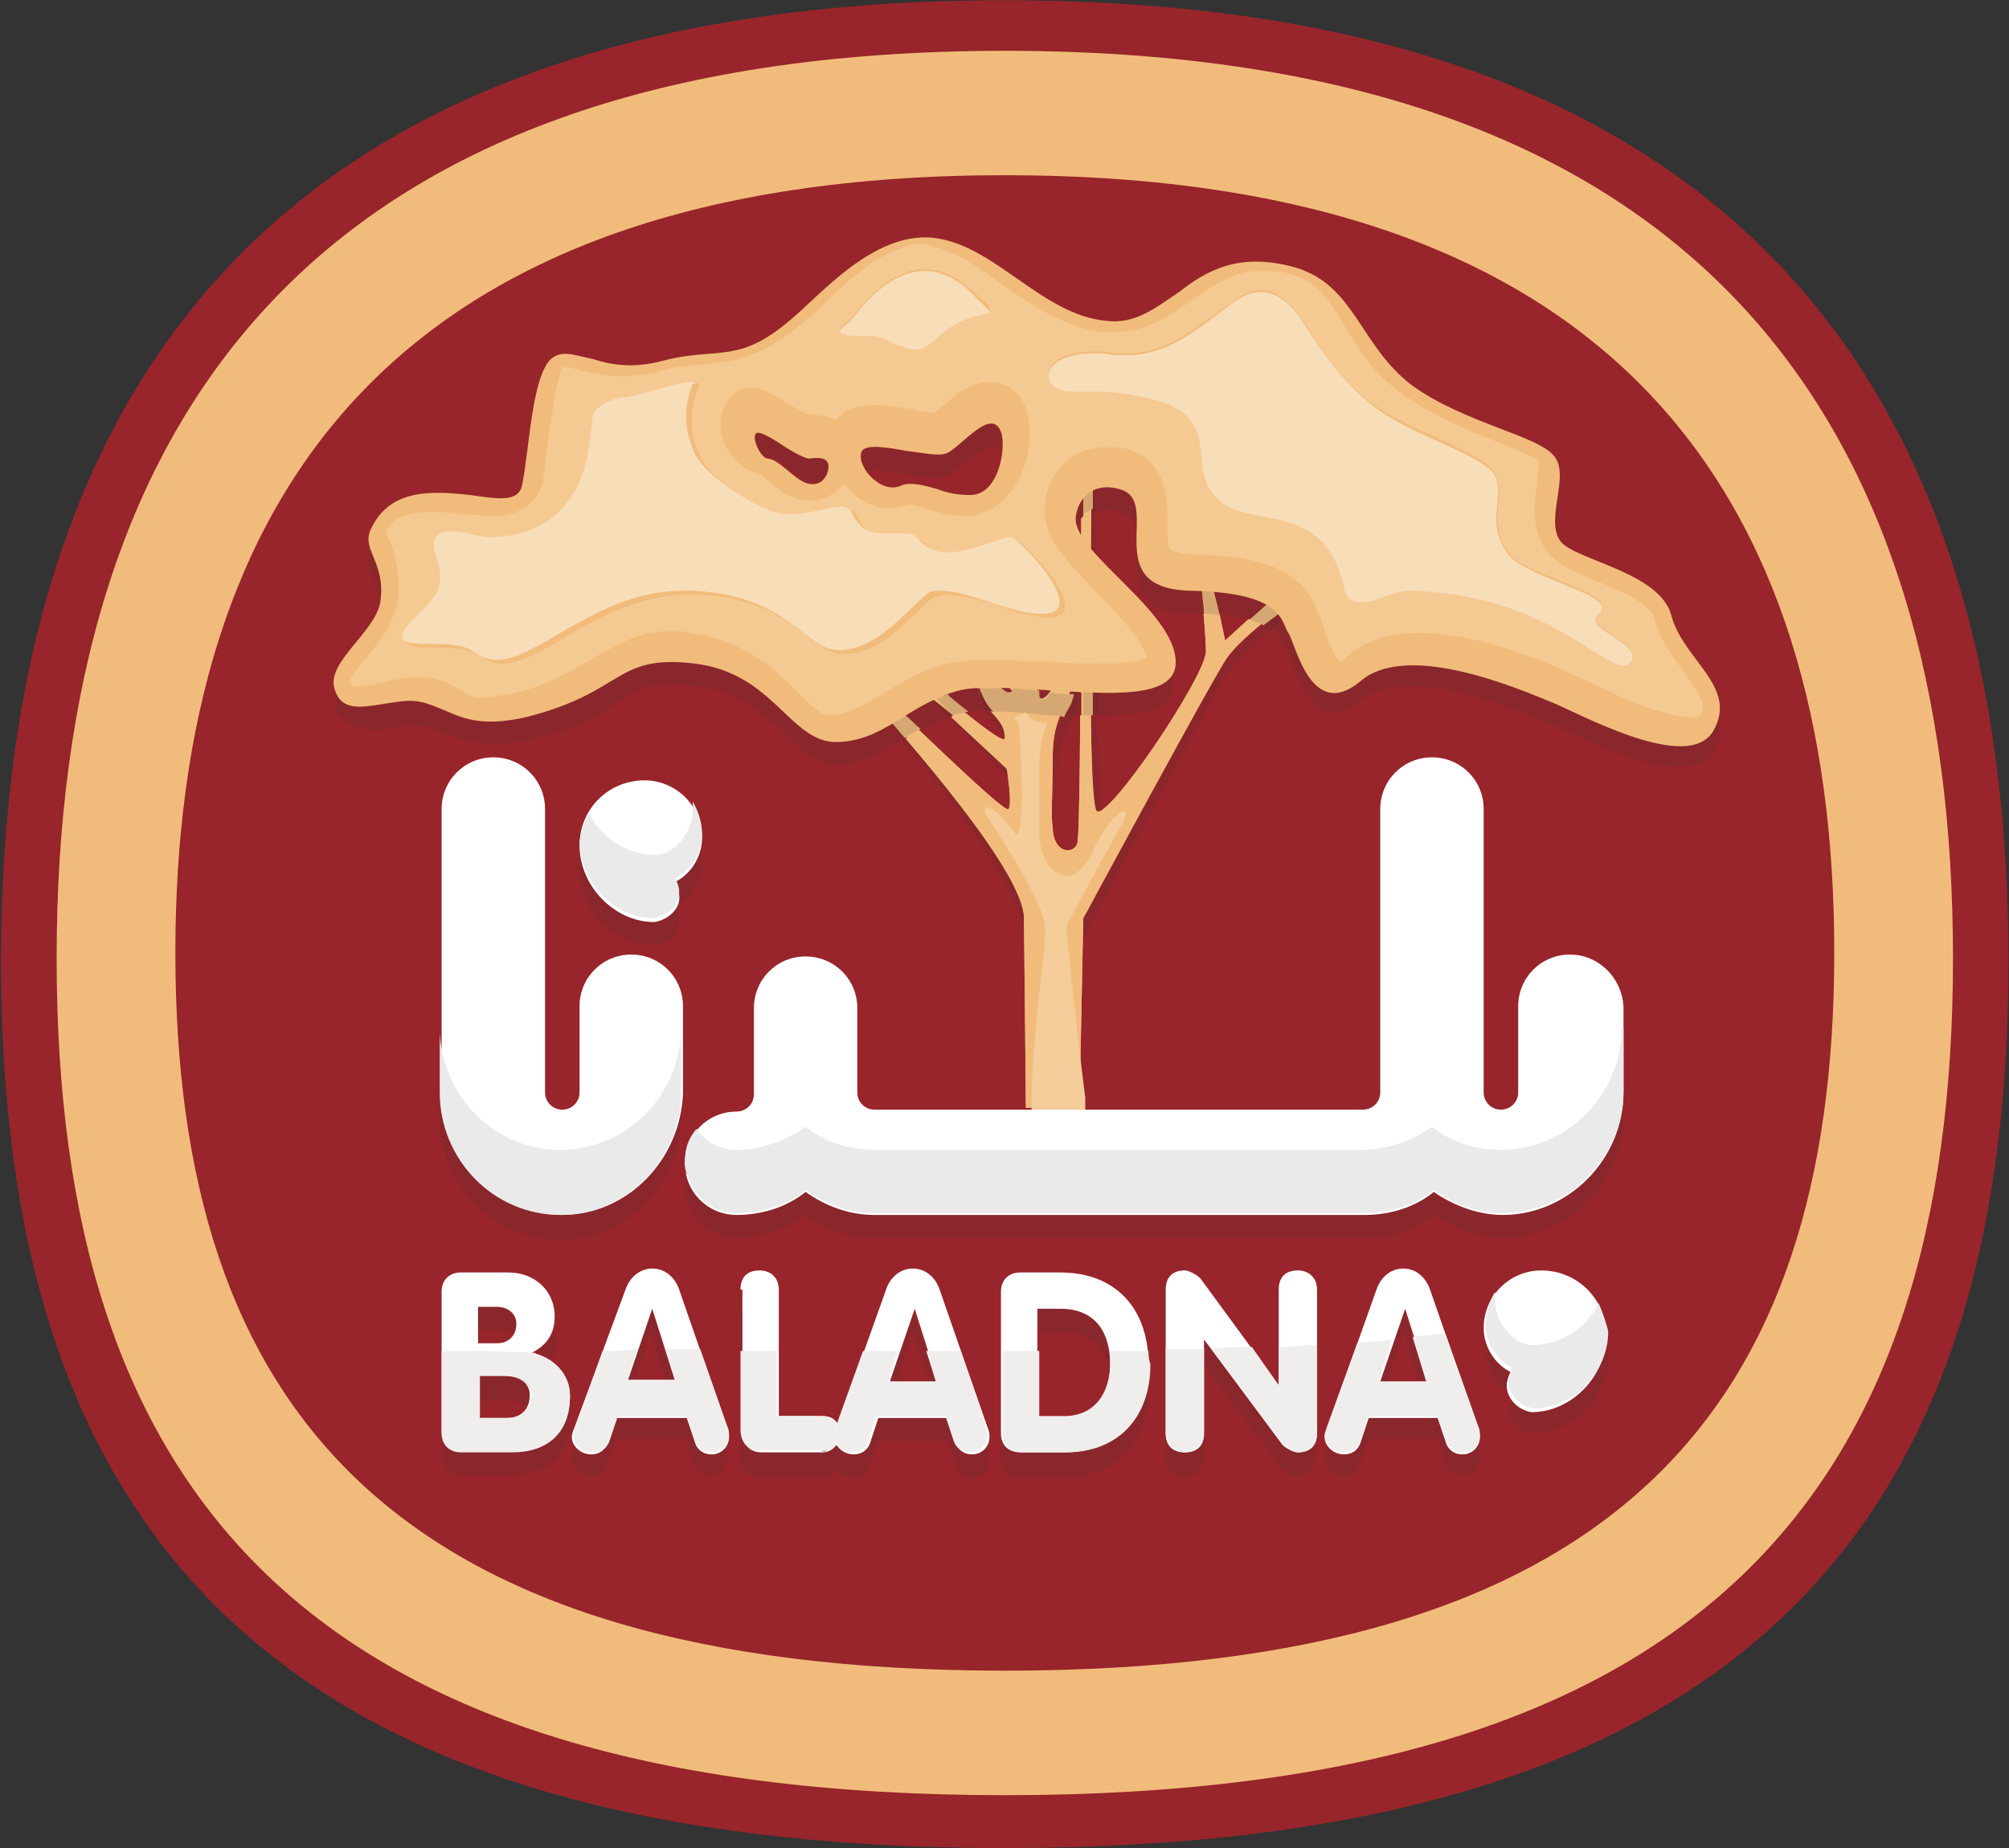
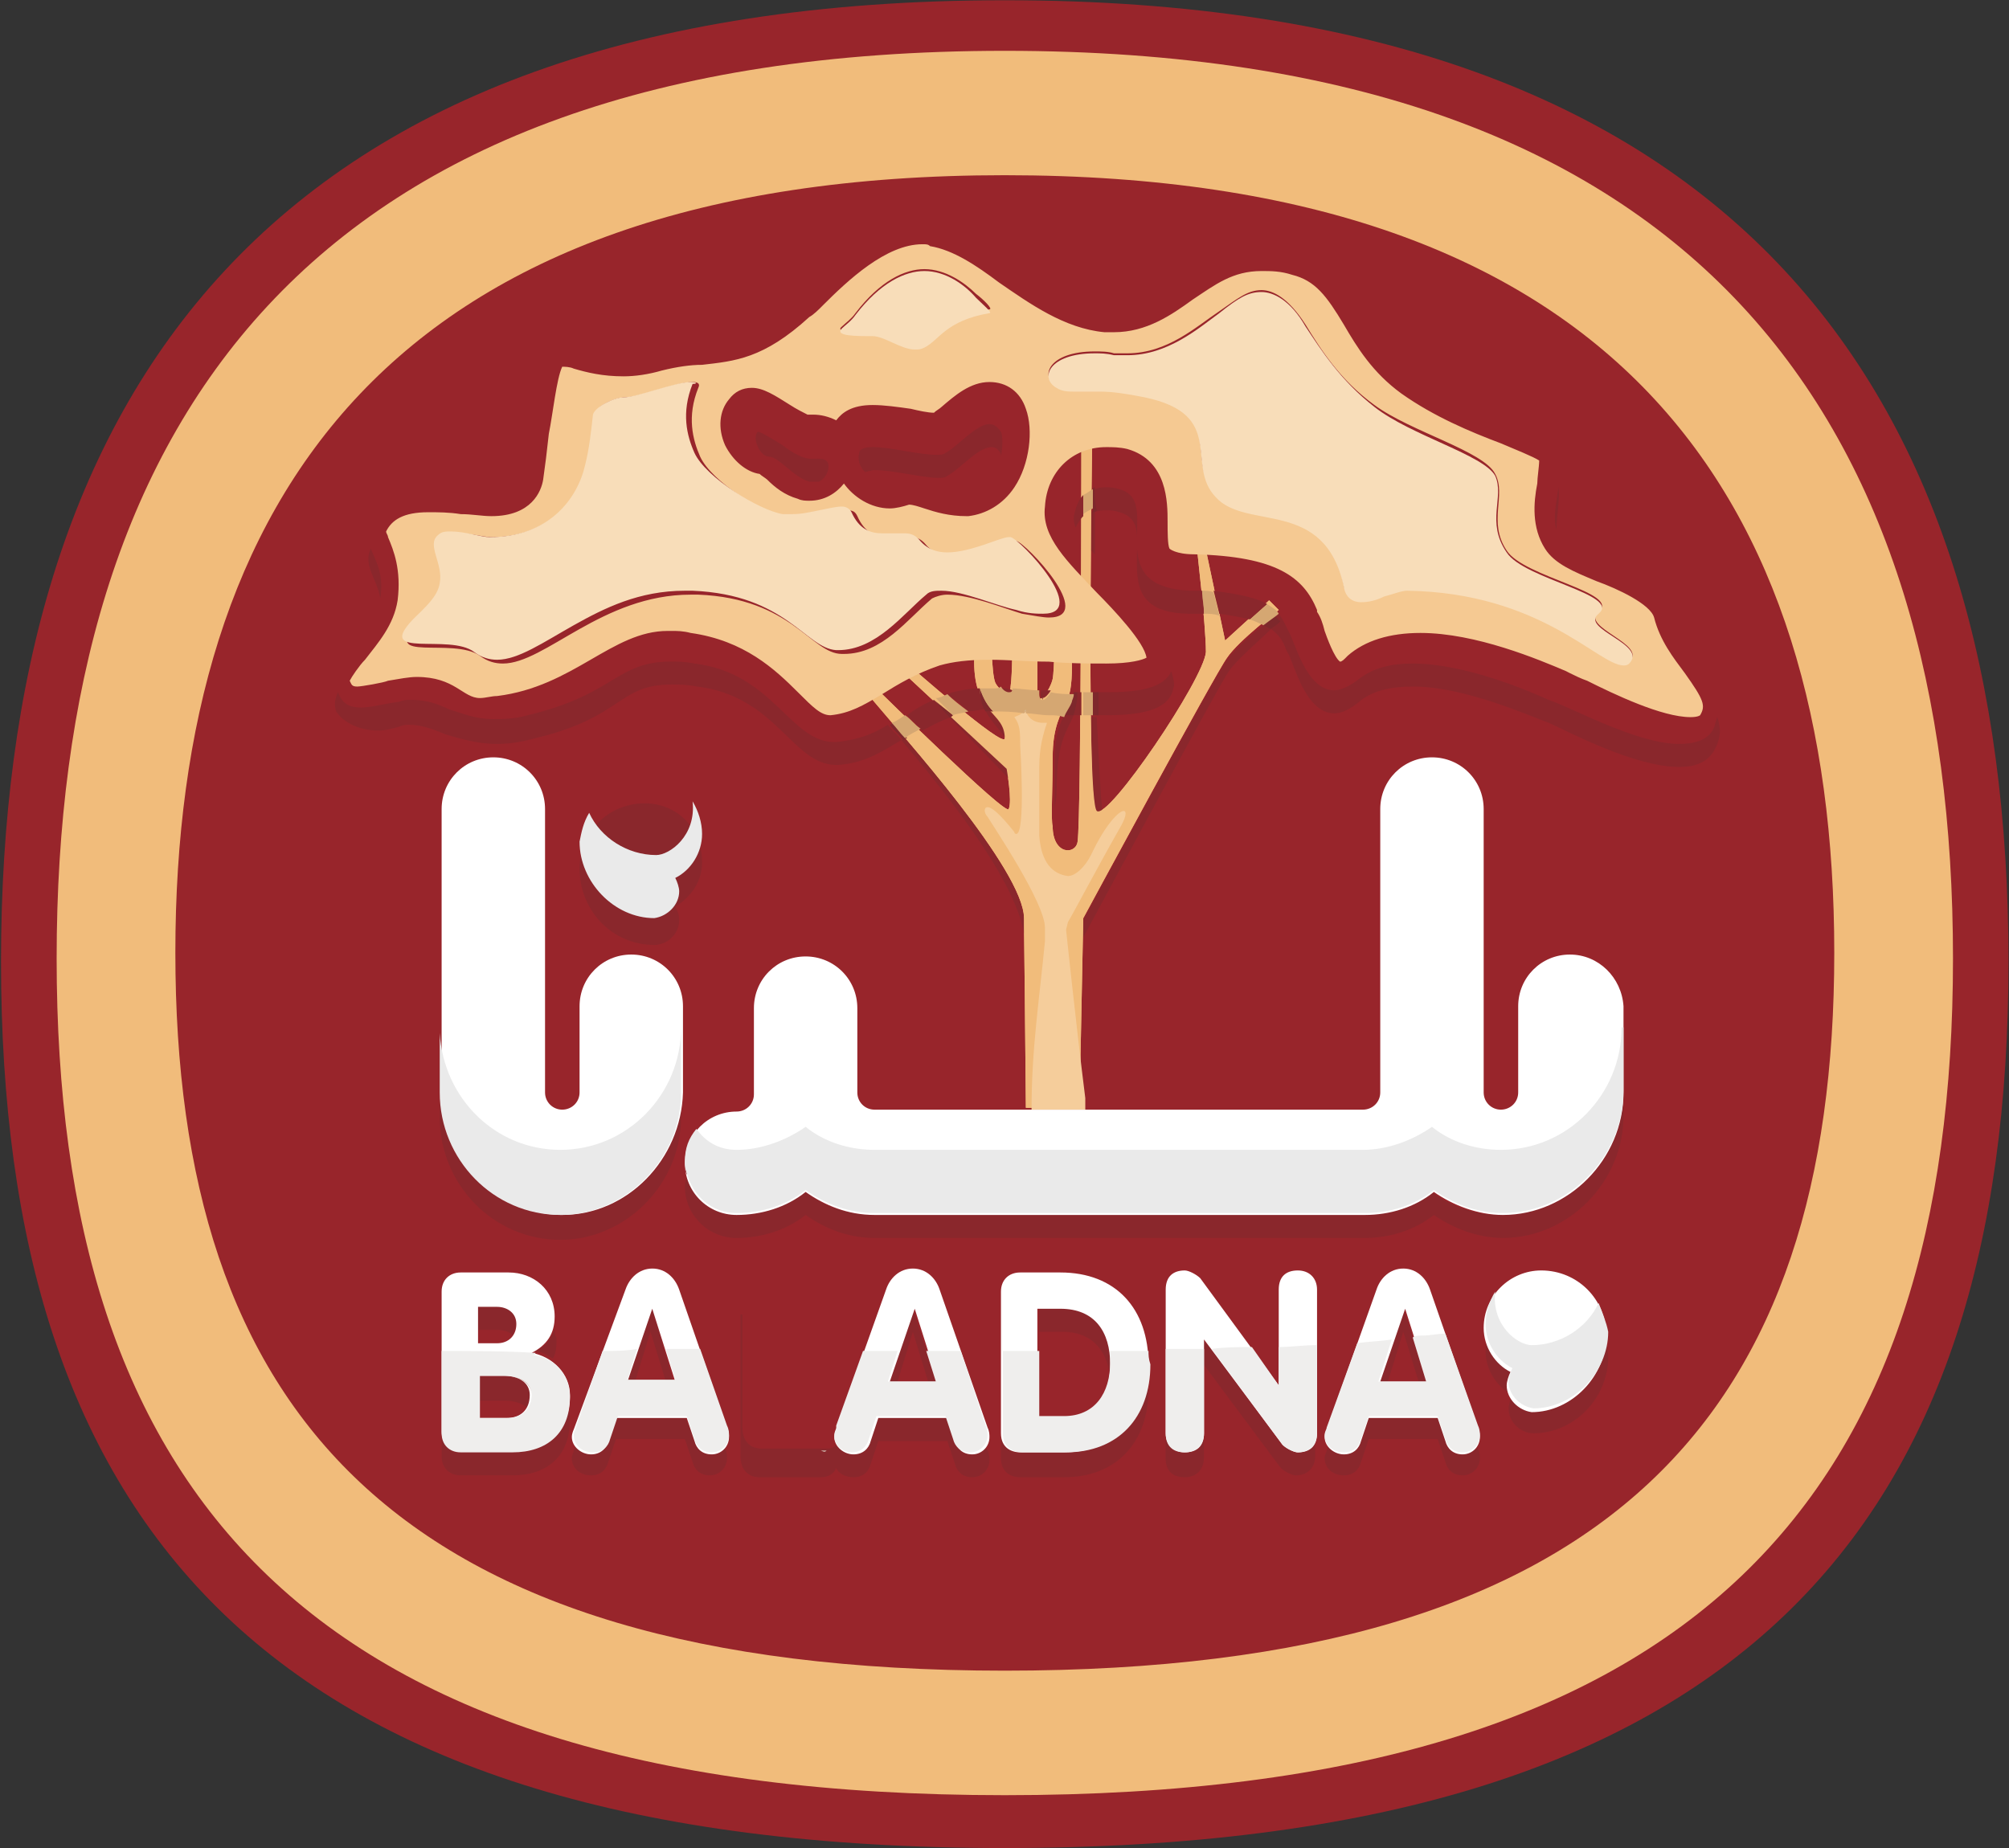
<svg xmlns="http://www.w3.org/2000/svg" version="1.2" viewBox="0 0 1589 1462" width="1589" height="1462">
  <rect x="0" y="0" width="1589" height="1462" fill="#333333" stroke="none" />
  <title>logo (9)-svg</title>
  <style>
		.s0 { fill: #98252b } 
		.s1 { fill: #8a272c } 
		.s2 { fill: #f1bc7b } 
		.s3 { fill: #f3bb7d } 
		.s4 { fill: #af5b51 } 
		.s5 { fill: #a25a50 } 
		.s6 { fill: #f5cd9b } 
		.s7 { fill: #ffffff } 
		.s8 { fill: #c6a29a } 
		.s9 { fill: #efeeed } 
		.s10 { fill: #cca49c } 
		.s11 { fill: #eaeaea } 
		.s12 { fill: #90262b } 
		.s13 { fill: #83282c } 
		.s14 { fill: #7e282c } 
		.s15 { fill: #d5a772 } 
		.s16 { fill: #d7b58c } 
		.s17 { fill: #f5c992 } 
		.s18 { fill: #f8ddb9 } 
	</style>
  <g id="Page-1">
    <g id="Products">
      <g id="Header">
        <g id="Layer">
          <g id="Layer">
            <g id="Group-3">
              <g id="Clip-2">
							</g>
              <path id="Fill-1" fill-rule="evenodd" class="s0" d="m794.7 0.2c-586.3 0-793.9 316.6-793.9 760.4 0 443.8 207.6 701.3 793.9 701.3 586.4 0 793.9-257.5 793.9-701.3 0-443.8-207.5-760.4-793.9-760.4z" />
            </g>
            <path id="Fill-4" fill-rule="evenodd" class="s1" d="m349.3 1132.3c0 9.1 6.1 15.1 15.1 15.1h41c22.7 0 39.3-10.6 43.9-31.8 1.5 1.5 1.5 4.6 1.5 7.6 0 28.8-18.2 43.9-45.4 43.9h-41c-9 0-15.1-6-15.1-15.1zm90.9-74.2c0 6 0 12.1-3 16.6-4.6-3-9.1-6-15.2-6h1.5c7.6-3.1 13.7-10.6 15.2-18.2 0 3 0 6 1.5 7.6zm-19.7 45.4c0 4.5-1.5 7.6-3 10.6-3.1-3-9.1-6.1-18.2-6.1h-21.2v-19.7h21.2c13.6 0 21.2 7.6 21.2 15.2zm-12.1-57.6c0 4.6-1.5 7.6-3 10.6-1.6-3-7.6-4.5-12.2-4.5h-15.1v-19.7h15.1c9.1 0 16.7 4.5 15.2 13.6z" />
            <path id="Fill-6" fill-rule="evenodd" class="s1" d="m549.3 1138.3c1.5 6.1 6 10.6 13.6 10.6 4.6 0 7.6-1.5 10.6-4.5v1.5c1.5 3 1.5 6.1 1.5 7.6 0 7.6-6 13.6-13.6 13.6-7.6 0-12.1-4.5-13.6-10.6l-6.1-18.2h-54.5l-6.1 18.2c-1.5 6.1-6.1 10.6-13.6 10.6-9.1 0-15.2-6-15.2-13.6 0-3 1.5-4.6 1.5-6.1l1.6-4.5c3 4.5 7.5 6 12.1 6 7.5 0 12.1-4.5 13.6-10.6l6.1-18.1h54.5zm-16.7-45.5h-6l-12.1-39.4-12.2 39.4h-6l7.6-24.2 12.1-33.3z" />
            <path id="Fill-8" fill-rule="evenodd" class="s1" d="m587.2 1039.9v89.4c0 10.6 6 16.6 15.1 16.6 1.5 0 51.5 0 53 0 3.1 0 4.6-1.5 6.1-3 0 1.5 1.5 1.5 1.5 3l1.5-3c1.5 3 6.1 6 10.6 6 7.6 0 12.2-4.5 13.7-10.6l6-18.1h54.6l6 18.1c1.6 6.1 6.1 10.6 13.7 10.6 4.5 0 7.5-1.5 10.6-4.5l1.5 3c1.5 3.1 1.5 6.1 1.5 7.6 0 7.6-6.1 13.6-13.6 13.6-7.6 0-12.1-4.5-13.7-10.6l-6-18.1h-54.6l-6 18.1c-1.5 6.1-6.1 10.6-13.7 10.6-6 0-12.1-3-13.6-7.5-1.5 4.5-6.1 7.5-12.1 7.5h-48.5c-9.1 0-15.1-6-15.1-16.6v-112.1zm145.4 28.8l7.6 24.2h-6.1l-12.1-39.4-12.1 39.4h-6.1l7.6-24.2 10.6-33.4z" />
            <path id="Fill-10" fill-rule="evenodd" class="s1" d="m791.7 1133.8c0 12.1 9.1 15.1 15.2 15.1h34.8c37.9 0 63.6-24.2 66.7-60.5 0 4.5 0 7.5 0 10.6 0 42.4-25.8 69.6-66.7 69.6h-34.8c-6.1 0-15.2-3-15.2-15.1zm86.4-63.6q0 4.5 0 9.1 0 4.5 0 9c-3.1-21.2-15.2-34.8-37.9-34.8h-18.2v-19.7h18.2c22.7 0 34.8 13.6 37.9 36.4z" />
            <path id="Fill-12" fill-rule="evenodd" class="s1" d="m956.8 1065.6l56.1 75.8c3 3 9.1 6 12.1 6 9.1 0 15.2-4.5 15.2-15.1v19.7c0 9.1-6.1 15.1-15.2 15.1-3 0-9.1-3-12.1-6l-62.1-83.3v-18.2zm-34.9 68.1c0 9.1 6.1 15.2 15.2 15.2 9.1 0 15.1-4.6 15.1-15.2v19.7c0 9.1-6 15.2-15.1 15.2-9.1 0-15.2-4.6-15.2-15.2z" />
            <path id="Fill-14" fill-rule="evenodd" class="s1" d="m1144.7 1138.3c1.5 6.1 6.1 10.6 13.6 10.6 4.6 0 7.6-1.5 10.7-4.5v1.5c1.5 3 1.5 6.1 1.5 7.6 0 7.6-6.1 13.6-13.7 13.6-7.5 0-12.1-4.5-13.6-10.6l-6.1-18.2h-54.5l-6.1 18.2c-1.5 6.1-6 10.6-13.6 10.6-9.1 0-15.2-6-15.2-13.6 0-3 1.6-4.6 1.6-6.1l1.5-4.5c3 4.5 7.6 6 12.1 6 7.6 0 12.1-4.5 13.6-10.6l6.1-18.1h54.5zm-27.2-80.3l10.6 34.8h-6.1l-12.1-39.4-12.1 39.4h-6.1l10.6-33.3 7.6-24.2z" />
            <path id="Fill-16" fill-rule="evenodd" class="s1" d="m1282.6 864.2c0 53-42.4 96.9-95.5 96.9-19.7 0-39.4-6-54.5-18.2-15.2 10.6-33.3 18.2-54.6 18.2h-386.3c-19.7 0-39.4-6-54.5-18.2-15.2 10.6-33.4 18.2-54.6 18.2-19.7 0-34.8-13.6-39.4-31.8 0 3-1.5 6.1-1.5 9.1 0 22.7 18.2 40.9 40.9 40.9 19.7 0 39.4-6.1 54.6-18.2 15.1 10.6 33.3 18.2 54.5 18.2h387.9c19.7 0 39.4-6.1 54.5-18.2 15.2 10.6 34.9 18.2 54.6 18.2 51.5 0 95.4-43.9 95.4-96.9v-18.2z" />
            <path id="Fill-18" fill-rule="evenodd" class="s1" d="m538.7 864.2c0 53-42.4 96.9-95.5 96.9-51.5 0-92.4-40.9-95.4-92.4v15.2c0 53 42.4 96.9 95.4 96.9 51.5 0 95.5-43.9 95.5-96.9z" />
            <path id="Fill-20" fill-rule="evenodd" class="s2" d="m1544.7 758.2c0 419.5-195.5 661.9-750 661.9-554.5 0-749.9-242.4-749.9-661.9 0-419.6 195.4-718 749.9-718 554.5 0 750 298.4 750 718zm-93.9-4.6c0-359-171.2-615-656.1-615-484.8 0-656 256-656 615 0 360.5 171.2 568 656 568 484.9 0 656.1-207.5 656.1-568z" />
            <path id="Fill-22" fill-rule="evenodd" class="s3" d="m690.2 553.7l4.5-7.6c0 0 101.5 100 103.1 93.9 3-6.1-1.6-31.8-1.6-31.8l-86.3-80.3 7.6-3c0 0 77.2 68.1 77.2 59.1 0-21.2-24.2-18.2-24.2-60.6 0-3.1 1.5-28.8 1.5-28.8l12.1 6.1c0 0 0 31.8 3.1 39.3 3 6.1 12.1 12.2 12.1 3.1 1.5-9.1 1.5-42.4 1.5-42.4h19.7v46.9c0 13.6 10.6-3 12.1-10.6 1.5-7.6 1.5-39.4 1.5-39.4l12.1-3c0 0 4.6 43.9-1.5 57.6-6 13.6-12.1 22.7-12.1 46.9 0 24.2-1.5 50 0 54.5 0 22.8 18.2 22.8 19.7 12.2 3-18.2 3-339.3 3-339.3l9.1-9.1c0 0-6 315 3.1 324.1 9 7.6 84.8-104.5 86.3-125.7 0-21.2-7.6-86.3-7.6-86.3l6.1-1.6 16.7 78.8 34.8-31.8 7.6 7.6c0 0-31.8 24.2-40.9 37.8-9.1 12.2-113.7 206-113.7 206l-3 150h-42.4c-1.5-165.1-1.5-133.3-1.5-150 0-37.8-97-145.4-119.7-172.6z" />
            <path id="Fill-24" fill-rule="evenodd" class="s1" d="m809.9 727.9c0 6 0 6 0 10.6-6.1-36.4-45.5-92.4-97-153 1.5 0 1.5-1.5 3-1.5 37.9 43.9 94 113.6 94 143.9zm195.4-230.3c-9.1 9.1-27.2 24.3-33.3 33.3-7.6 10.6-95.5 174.2-115.2 210.6v-13.6c0 0 104.6-193.9 113.7-206 6-7.6 18.2-19.7 28.8-27.3 3 1.5 4.5 3 6 3zm-206 110.6c0 0 1.5 9.1 1.5 16.7-1.5-4.6-1.5-7.6-1.5-7.6l-48.5-50c1.5-1.5 1.5-1.5 3-1.5zm50-42.4c-6 13.6-13.6 21.2-13.6 60.6 0 6-1.5 10.6-1.5 15.1 0-10.6 0-25.7 0-40.9 0-16.7 3-25.7 7.5-34.8 3.1 0 6.1 0 7.6 0zm-51.5 19.7h-1.5c-4.6-7.6-10.6-12.2-16.7-22.8 1.5 0 4.6 0 6.1 0 6 6.1 10.6 10.6 12.1 22.8zm69.7-18.2c1.5 33.3 3 62.1 4.5 75.7-1.5 1.5-1.5 1.5-3 1.5-1.5 0-1.5 0-1.5 0-3-3-4.5-34.8-4.5-77.2q4.5 0 4.5 0zm-1.5-128.8c-1.5-1.5-1.5-1.5-3-3 0-10.6 0-21.2 0-30.3 1.5-1.5 1.5-1.5 3-1.5 0 12.1 0 22.7 0 34.8zm-16.7 234.8h-1.5c1.5 0 1.5 0 1.5 0z" />
            <path id="Fill-26" fill-rule="evenodd" class="s2" d="m690.2 553.7l4.5-7.6c0 0 101.5 100 103.1 93.9 3-6.1-1.6-31.8-1.6-31.8l-86.3-80.3 7.6-3c0 0 77.2 68.1 77.2 59.1 0-21.2-24.2-18.2-24.2-60.6 0-3.1 1.5-28.8 1.5-28.8l12.1 6.1c0 0 0 31.8 3.1 39.3 3 6.1 12.1 12.2 12.1 3.1 1.5-9.1 1.5-42.4 1.5-42.4h19.7v46.9c0 13.6 10.6-3 12.1-10.6 1.5-7.6 1.5-39.4 1.5-39.4l12.1-3c0 0 4.6 43.9-1.5 57.6-6 13.6-12.1 22.7-12.1 46.9 0 24.2-1.5 50 0 54.5 0 22.8 18.2 22.8 19.7 12.2 3-18.2 3-339.3 3-339.3l9.1-9.1c0 0-6 315 3.1 324.1 9 7.6 84.8-104.5 86.3-125.7 0-21.2-7.6-86.3-7.6-86.3l6.1-1.6 16.7 78.8 34.8-31.8 7.6 7.6c0 0-31.8 24.2-40.9 37.8-9.1 12.2-113.7 206-113.7 206l-3 150h-42.4c-1.5-165.1-1.5-133.3-1.5-150 0-37.8-97-145.4-119.7-172.6z" />
            <path id="Fill-28" fill-rule="evenodd" class="s4" d="m817.5 877.8h-6.1zm36.4-7.6v9.1h-1.6 1.6c0-4.5 0-6 0-9.1z" />
            <path id="Fill-30" class="s5" d="m817.5 877.8h34.8z" />
            <path id="Fill-32" fill-rule="evenodd" class="s6" d="m809.9 562.8c-3 3-4.6 3-7.6 4.5 4.6 6.1 4.6 12.1 4.6 22.7 0 0 4.5 69.7-3.1 69.7 0 0-1.5 0-1.5-1.5-12.1-15.2-18.2-19.7-21.2-19.7-3 0-3 4.5 0 7.6 4.5 7.5 45.4 68.1 45.4 87.8 0 6.1 0 6.1 0 10.6-4.5 47-10.6 84.8-10.6 133.3h42.5v-9.1c-7.6-60.6-15.2-133.3-15.2-133.3l1.5-6c4.6-7.6 21.2-39.4 40.9-74.2 4.6-7.6 6.1-13.7 3.1-13.7-3.1 0-13.7 9.1-25.8 34.9-4.5 9-12.1 16.6-18.2 16.6-12.1-1.5-21.2-10.6-22.7-31.8 0-1.5 0-6 0-12.1 0-10.6 0-25.8 0-42.4 0-15.2 3-25.8 6.1-34.9-1.6 0-1.6 0-3.1 0-4.5 0-10.6-1.5-13.6-9 0 0-1.5 0-1.5 0z" />
            <path id="Fill-34" fill-rule="evenodd" class="s7" d="m349.3 1021.7c0-9.1 6.1-15.1 15.1-15.1h37.9c19.7 0 36.4 13.6 36.4 34.8 0 13.6-6.1 22.7-18.2 28.8 16.7 3 30.3 16.6 30.3 33.3 0 28.8-18.2 43.9-45.4 43.9h-41c-9 0-15.1-6-15.1-15.1zm28.8 40.9h15.1c9.1 0 15.2-6.1 15.2-15.2 0-9.1-7.6-13.6-15.2-13.6h-15.1zm22.7 59.1c10.6 0 18.2-6.1 18.2-18.2 0-9.1-7.6-15.2-21.2-15.2h-21.2v33.4z" />
            <path id="Fill-36" fill-rule="evenodd" class="s7" d="m494.7 1020.2c3.1-9.1 10.7-16.7 21.3-16.7 10.6 0 18.1 7.6 21.2 16.7l37.8 109.1c1.6 3 1.6 6 1.6 7.5 0 7.6-6.1 13.7-13.7 13.7-7.6 0-12.1-4.6-13.6-10.6l-6.1-18.2h-56l-6.1 18.2c-1.5 6-6.1 10.6-13.6 10.6-7.6 0-15.2-6.1-15.2-13.7 0-3 1.5-6 1.5-6zm1.6 72.7h37.8l-18.2-57.6z" />
-             <path id="Fill-38" fill-rule="evenodd" class="s7" d="m585.7 1020.2c0-10.6 6-15.2 15.1-15.2 9.1 0 15.2 6.1 15.2 15.2v100h34.8c10.6 0 13.6 7.5 13.6 15.1 0 6.1-6 13.6-13.6 13.6h-48.5c-9.1 0-15.1-6-15.1-16.6v-112.1z" />
            <path id="Fill-40" fill-rule="evenodd" class="s7" d="m700.8 1020.2c3-9.1 10.6-16.7 21.2-16.7 10.6 0 18.2 7.6 21.2 16.7l37.9 109.1c1.5 3 1.5 6 1.5 7.5 0 7.6-6.1 13.7-13.6 13.7-7.6 0-12.1-4.6-13.7-10.6l-6-18.2h-54.6l-6 18.2c-1.5 6-6.1 10.6-13.7 10.6-7.5 0-15.1-6.1-15.1-13.7 0-3 1.5-6 1.5-6zm3 72.7h37.9l-18.2-57.6z" />
            <path id="Fill-42" fill-rule="evenodd" class="s7" d="m791.7 1021.7c0-9.1 6.1-15.1 15.2-15.1h31.8c43.9 0 69.7 28.7 69.7 72.7 0 42.4-27.3 69.6-66.7 69.6h-34.8c-6.1 0-15.2-3-15.2-15.1zm50 100c25.8 0 36.4-19.7 36.4-42.4 0-25.8-12.2-44-39.4-44h-18.2v86.4z" />
            <path id="Fill-44" fill-rule="evenodd" class="s7" d="m922 1020.2c0-10.6 6.1-15.2 15.1-15.2 3.1 0 9.1 3.1 12.2 6.1l62.1 84.8v-75.7c0-10.6 6-15.2 15.1-15.2 9.1 0 15.2 6.1 15.2 15.2v113.6c0 10.6-6.1 15.1-15.2 15.1-3 0-9.1-3-12.1-6l-62.1-83.3v74.2c0 10.6-6.1 15.1-15.2 15.1-9 0-15.1-6-15.1-15.1z" />
            <path id="Fill-46" fill-rule="evenodd" class="s7" d="m1088.7 1020.2c3-9.1 10.6-16.7 21.2-16.7 10.6 0 18.1 7.6 21.2 16.7l37.9 109.1c1.5 3 1.5 6 1.5 7.5 0 7.6-6.1 13.7-13.7 13.7-7.5 0-12.1-4.6-13.6-10.6l-6.1-18.2h-54.5l-6.1 18.2c-1.5 6-6 10.6-13.6 10.6-7.6 0-15.2-6.1-15.2-13.7 0-3 1.6-6 1.6-6zm3 72.7h37.9l-18.2-57.6z" />
            <path id="Fill-48" fill-rule="evenodd" class="s7" d="m444.7 961.1c-51.5 0-95.4-43.9-95.4-96.9v-224.2c0-22.7 18.2-40.9 40.9-40.9 22.7 0 40.9 18.2 40.9 40.9v224.2c0 7.6 6.1 13.6 13.6 13.6 7.6 0 13.7-6 13.7-13.6v-68.2c0-22.7 18.2-40.9 40.9-40.9 22.7 0 40.9 18.2 40.9 40.9v68.2c-1.5 53-43.9 96.9-95.5 96.9z" />
            <path id="Fill-50" fill-rule="evenodd" class="s7" d="m1241.7 755.1c-22.7 0-40.9 18.2-40.9 40.9v68.2c0 7.6-6.1 13.6-13.7 13.6-7.5 0-13.6-6-13.6-13.6v-224.2c0-22.7-18.2-40.9-40.9-40.9-22.7 0-40.9 18.2-40.9 40.9v221.2c0 1.5 0 1.5 0 3 0 7.6-6.1 13.6-13.7 13.6h-386.3c-7.6 0-13.6-6-13.6-13.6 0-1.5 0-1.5 0-3v-63.7c0-22.7-18.2-40.9-40.9-40.9-22.8 0-40.9 18.2-40.9 40.9v68.2c0 7.6-6.1 13.6-13.7 13.6-22.7 0-40.9 18.2-40.9 40.9 0 22.7 18.2 40.9 40.9 40.9 19.7 0 39.4-6 54.6-18.2 15.1 10.6 33.3 18.2 54.5 18.2h387.9c19.7 0 39.4-6 54.5-18.2 15.2 10.6 34.9 18.2 54.6 18.2 51.5 0 95.4-43.9 95.4-96.9v-68.2c-1.5-22.7-19.7-40.9-42.4-40.9z" />
            <path id="Fill-52" fill-rule="evenodd" class="s8" d="m399.3 1088.4c13.6 0 21.2 6 21.2 15.1 0-7.6-7.6-15.1-21.2-15.1zm22.7-18.2z" />
            <path id="Fill-54" fill-rule="evenodd" class="s9" d="m423.5 1070.2c0 1.5-1.5 1.5-1.5 1.5h-1.5c16.7 1.5 30.3 15.1 30.3 33.3 0 28.8-18.2 43.9-45.4 43.9h-41c-9 0-15.1-6-15.1-15.1v-65.1c24.2 0 50 0 74.2 1.5zm-43.9 18.2v33.3h22.7c10.6 0 18.2-7.6 18.2-18.2 0-9.1-7.6-15.1-21.2-15.1z" />
-             <path id="Fill-56" fill-rule="evenodd" class="s10" d="m476.6 1068.7l-21.2 60.6c0 1.5-1.6 3-1.6 6 0-3 1.6-6 1.6-6z" />
            <path id="Fill-58" class="s8" d="m503.8 1068.7l-7.5 24.2 7.5-24.2z" />
            <path id="Fill-60" fill-rule="evenodd" class="s9" d="m476.6 1068.7l-21.2 60.6c0 1.5-1.6 3-1.6 6 0 7.6 6.1 13.6 15.2 13.6 7.6 0 12.1-4.5 13.6-10.6l6.1-18.1h54.5l6.1 18.1c1.5 6.1 6 10.6 13.6 10.6 7.6 0 13.7-6 13.7-13.6 0-1.5 0-4.5-1.6-7.6l-21.2-60.6q-13.6 0-27.2 0l7.5 24.3h-37.8l7.5-24.3c-9.1 1.6-18.1 1.6-27.2 1.6z" />
            <path id="Fill-62" fill-rule="evenodd" class="s10" d="m661.4 1141.4zm13.6-51.5l-13.6 37.8z" />
            <path id="Fill-64" fill-rule="evenodd" class="s8" d="m653.8 1147.4q-2.2 0-4.5 0c3 1.5 3 1.5 4.5 0zm57.6-78.7l-7.6 24.2zm21.2 0l7.6 24.2z" />
-             <path id="Fill-66" fill-rule="evenodd" class="s9" d="m614.4 1068.7h-28.7v62.1c0 10.6 6 16.6 15.1 16.6h48.5q2.3 0 4.5 0c3.1-1.5 6.1-3 7.6-6-1.5-1.5-1.5-4.6-1.5-6.1 0-3 1.5-6 1.5-6v-1.6c-1.5-4.5-6.1-7.5-12.1-7.5h-34.9z" />
-             <path id="Fill-68" fill-rule="evenodd" class="s9" d="m759.9 1068.7q-13.7 0-27.3 0l7.6 24.2h-37.9l7.6-24.2q-13.6 0-27.3 0l-7.6 21.2-13.6 37.8v1.6c0 1.5-1.5 3-1.5 6 0 1.5 0 4.6 1.5 6.1 1.5 4.5 7.6 7.5 12.1 7.5 7.6 0 12.1-4.5 13.7-10.6l6-18.1h54.6l6 18.1c1.5 6.1 6.1 10.6 13.7 10.6 7.5 0 13.6-6 13.6-13.6 0-1.5 0-4.5-1.5-7.6z" />
+             <path id="Fill-68" fill-rule="evenodd" class="s9" d="m759.9 1068.7q-13.7 0-27.3 0l7.6 24.2h-37.9l7.6-24.2q-13.6 0-27.3 0l-7.6 21.2-13.6 37.8v1.6c0 1.5-1.5 3-1.5 6 0 1.5 0 4.6 1.5 6.1 1.5 4.5 7.6 7.5 12.1 7.5 7.6 0 12.1-4.5 13.7-10.6l6-18.1h54.6l6 18.1c1.5 6.1 6.1 10.6 13.7 10.6 7.5 0 13.6-6 13.6-13.6 0-1.5 0-4.5-1.5-7.6" />
            <path id="Fill-70" fill-rule="evenodd" class="s8" d="m878.1 1068.7q0 4.5 0 9.1 0-4.6 0-9.1z" />
            <path id="Fill-72" fill-rule="evenodd" class="s9" d="m908.4 1068.7c-10.6 0-19.7 0-30.3 0q0 4.5 0 9.1c0 24.2-12.2 42.4-36.4 42.4h-19.7v-51.5c-9.1 0-19.7 0-28.8 0v65.1c0 12.1 9.1 15.1 15.2 15.1h34.8c40.9 0 66.7-27.2 66.7-69.6-1.5-4.6-1.5-7.6-1.5-10.6z" />
            <path id="Fill-74" fill-rule="evenodd" class="s9" d="m950.8 1067.1c-9.1 0-19.7 0-28.8 0v66.7c0 10.6 6.1 15.1 15.1 15.1 9.1 0 15.2-6 15.2-15.1v-66.7z" />
            <path id="Fill-76" class="s10" d="m988.7 1067.1l22.7 28.8z" />
            <path id="Fill-78" class="s8" d="m956.8 1067.1l56.1 75.8z" />
            <path id="Fill-80" fill-rule="evenodd" class="s9" d="m1040.2 1064.1c-9.1 0-19.7 1.5-28.8 1.5v30.3l-21.2-30.3c-10.6 0-21.2 0-31.8 1.5l56 75.8c3 3 9.1 6 12.1 6 9.1 0 15.2-6 15.2-15.1v-69.7z" />
            <path id="Fill-82" fill-rule="evenodd" class="s10" d="m1143.2 1055l25.8 74.3c1.5 3 1.5 6 1.5 7.5 0-1.5 0-4.5-1.5-7.5z" />
            <path id="Fill-84" fill-rule="evenodd" class="s8" d="m1102.3 1059.6l-10.6 33.3zm15.1-1.5l10.6 34.8z" />
            <path id="Fill-86" fill-rule="evenodd" class="s9" d="m1143.2 1055c-6.1 0-12.1 1.5-18.2 1.5-3 0-6 0-7.6 1.6l10.6 34.8h-37.8l10.6-33.3c-9.1 1.5-18.2 1.5-27.3 3l-24.2 66.7c0 1.5-1.6 3-1.6 6 0 7.6 6.1 13.6 15.2 13.6 7.6 0 12.1-4.5 13.6-10.6l6.1-18.1h54.5l6.1 18.1c1.5 6.1 6.1 10.6 13.6 10.6 7.6 0 13.7-6 13.7-13.6 0-1.5 0-4.5-1.5-7.6z" />
            <path id="Fill-88" fill-rule="evenodd" class="s1" d="m1219 1023.2c-24.3 0-44 21.2-44 45.5 0 15.1 9.1 28.7 21.2 34.8-1.5 3-3 7.6-3 10.6 0 10.6 9.1 19.7 19.7 19.7 31.8 0 59.1-27.3 59.1-60.6-1.5-27.3-24.3-50-53-50z" />
            <path id="Fill-90" fill-rule="evenodd" class="s7" d="m1211.4 1117.1c31.8 0 59.1-28.7 59.1-60.6 0-28.7-22.8-51.5-51.5-51.5-24.3 0-45.5 19.7-45.5 45.5 0 15.1 9.1 28.8 21.2 34.8-1.5 3.1-3 7.6-3 10.6 0 10.6 9.1 19.7 19.7 21.2z" />
            <path id="Fill-92" fill-rule="evenodd" class="s11" d="m1264.4 1030.8c-9.1 19.7-30.3 33.3-53 33.3-10.6 0-31.8-15.1-28.8-42.4-4.6 7.6-7.6 16.7-7.6 25.8 0 15.1 9.1 28.7 21.2 34.8-1.5 3-3 7.6-3 10.6 0 10.6 9.1 19.7 19.7 21.2 31.8 0 59.1-28.8 59.1-60.6-1.5-7.6-4.6-15.1-7.6-22.7z" />
            <path id="Fill-94" fill-rule="evenodd" class="s1" d="m509.9 635.5c-28.8 0-51.5 22.7-51.5 51.5 0 33.3 25.7 60.5 59.1 60.5 10.6 0 19.7-9 19.7-19.6 0-4.6-1.5-7.6-3.1-10.6 12.2-7.6 21.2-19.7 21.2-34.9 0-27.2-19.6-46.9-45.4-46.9z" />
-             <path id="Fill-96" fill-rule="evenodd" class="s7" d="m517.5 729.4c-31.8 0-59.1-28.8-59.1-60.6 0-28.8 22.7-51.5 51.5-51.5 24.2 0 45.4 19.7 45.4 45.4 0 15.2-9 28.8-21.2 34.9 1.6 3 3.1 7.5 3.1 10.6 1.5 10.6-9.1 19.7-19.7 21.2z" />
            <path id="Fill-98" fill-rule="evenodd" class="s11" d="m466 643c9 19.7 30.3 33.4 53 33.4 10.6 0 31.8-15.2 28.8-42.5 4.5 7.6 7.5 16.7 7.5 25.8 0 15.1-9 28.8-21.2 34.8 1.6 3.1 3.1 7.6 3.1 10.6 0 10.6-9.1 19.7-19.7 21.2-31.8 0-59.1-28.7-59.1-60.5 1.5-7.6 3-15.2 7.6-22.8z" />
            <path id="Fill-100" fill-rule="evenodd" class="s12" d="m349.3 812.7v51.5q0 2.3 0 4.5v-51.5q0-2.2 0-4.5z" />
            <path id="Fill-102" fill-rule="evenodd" class="s13" d="m349.3 817.2v51.5c3 51.5 43.9 92.4 95.4 92.4-51.5 0-95.4-43.9-95.4-96.9z" />
            <path id="Fill-104" fill-rule="evenodd" class="s11" d="m538.7 812.7c0 53-42.4 96.9-95.5 96.9-51.5 0-92.4-40.9-95.4-92.4v47c0 53 42.4 96.9 95.4 96.9 51.5 0 95.5-43.9 95.5-96.9z" />
            <path id="Fill-106" fill-rule="evenodd" class="s12" d="m550.8 894.5c-6.1 7.5-9.1 16.6-9.1 25.7 0 3.1 0 6.1 1.5 9.1 0-3-1.5-6-1.5-9.1 0-10.6 3-18.2 9.1-25.7z" />
            <path id="Fill-108" fill-rule="evenodd" class="s13" d="m691.7 962.6c-21.2 0-39.4-7.5-54.5-18.1q22.7 15.9 54.5 18.1zm497 0c-21.3 0-39.4-7.5-54.6-18.1q22.7 15.9 54.6 18.1zm-645.5-33.3c4.6 18.2 19.7 31.8 39.4 31.8-19.7 0-34.8-13.6-39.4-31.8z" />
            <path id="Fill-110" fill-rule="evenodd" class="s11" d="m1282.6 812.7c0 53-42.4 96.9-95.5 96.9-19.7 0-39.4-6-54.5-18.2-15.2 10.6-34.9 18.2-54.6 18.2h-386.3c-19.7 0-39.4-6-54.5-18.2-15.2 10.6-34.9 18.2-54.6 18.2-13.6 0-24.2-6-31.8-16.6-6.1 7.5-9.1 15.1-9.1 25.7 0 3 0 6.1 1.5 9.1 4.6 18.2 19.7 31.8 39.4 31.8 19.7 0 39.4-6.1 54.6-18.2 15.1 10.6 33.3 18.2 54.5 18.2h387.9c19.7 0 39.4-6.1 54.5-18.2 15.2 10.6 33.3 18.2 54.6 18.2 51.5 0 95.4-43.9 95.4-96.9v-50z" />
            <path id="Fill-112" fill-rule="evenodd" class="s1" d="m856.8 391.6c-4.5 4.5-6 10.6-7.5 16.7 0 3 0 6 1.5 9 1.5-3 3-6 6-9 0-4.6 0-10.6 0-15.2zm18.2-6.1c-3 0-6 0-9.1 1.6q0 9.1 0 18.1c3.1-1.5 6.1-1.5 9.1-1.5 3.1 0 6.1 0 10.6 1.5 10.6 3.1 13.7 10.6 13.7 19.7 0-16.6 3-33.3-13.7-37.8-4.5-1.6-7.5-1.6-10.6-1.6z" />
            <path id="Fill-114" fill-rule="evenodd" class="s14" d="m865.9 385.5c0 0-1.5 0-1.5 1.5q0 9.1 0 18.2c1.5 0 1.5 0 3.1-1.5-1.6-6-1.6-12.1-1.6-18.2z" />
            <path id="Fill-116" fill-rule="evenodd" class="s15" d="m864.4 387c-3 1.6-4.5 3.1-7.6 4.6 0 4.5 0 9.1 0 15.1 1.6-1.5 4.6-3 7.6-4.5 0-3 0-9.1 0-15.2z" />
            <path id="Fill-118" fill-rule="evenodd" class="s1" d="m1019 499.1c4.5 6.1 13.6 47 36.3 47 4.6 0 12.1-3 19.7-9.1 12.1-9.1 25.8-12.1 42.4-12.1 40.9 0 90.9 21.2 107.6 28.8 18.2 6 69.7 34.8 103 34.8 12.2 0 22.8-3 27.3-12.1 1.5-3 1.5-6.1 3-9.1 3.1 9.1 3.1 16.7-3 27.3-6.1 9.1-15.1 12.1-27.3 12.1-34.8 0-86.3-27.3-103-34.9-16.7-6-66.7-28.7-107.6-28.7-16.6 0-31.8 3-42.4 12.1-7.6 6-13.6 9.1-19.7 9.1-22.7 0-31.8-39.4-36.3-47-3.1-4.5-3.1-12.1-13.7-19.7 4.6-3 7.6-6 7.6-6l-4.5-4.6c1.5 0 3-1.5 3-1.5 4.5 6.1 6 10.6 7.6 13.6zm-16.7-21.2l-13.6 12.1c-6.1-1.5-13.7-3-24.3-4.5l-4.5-18.2c22.7 3.1 34.8 6.1 42.4 10.6zm-60.6-10.6q4.5 0 9.1 0c0 4.6 1.5 10.6 1.5 16.7v1.5c-3 0-6.1 0-10.6 0-47 0-42.4-28.8-42.4-51.5 1.5 16.7 7.5 31.8 42.4 33.3zm289.4-48.4c-3.1-9.1 0-21.2 1.5-33.4 1.5 9.1-1.5 22.8-1.5 33.4z" />
            <path id="Fill-120" fill-rule="evenodd" class="s14" d="m1012.9 491.6c0 0-3 3-7.6 6-1.5 0-3-1.5-6-3 3-3 6-6.1 9.1-7.6zm-62.2-24.2c1.6 6 1.6 10.6 1.6 16.6 0-6-1.6-10.6-1.6-16.6z" />
            <path id="Fill-122" fill-rule="evenodd" class="s15" d="m1002.3 477.9l-13.6 12.1c4.5 1.6 7.5 3.1 10.6 4.6 6-4.6 10.6-7.6 12.1-9.1-1.5-3-4.6-4.5-9.1-7.6zm-51.5-10.6c0 6.1 1.5 12.1 1.5 18.2 4.5 0 7.6 0 12.1 1.5l-4.5-18.2c-1.5-1.5-6.1-1.5-9.1-1.5z" />
            <path id="Fill-124" fill-rule="evenodd" class="s1" d="m752.3 567.3c-9.1 3-16.7 7.6-22.7 10.6-4.6-4.5-9.1-9.1-12.1-12.1 6-4.6 13.6-9.1 21.2-12.1zm103-19.7q0 9.1 0 18.2c-1.5 0-3 0-6.1 0 1.6-4.6 3.1-10.7 3.1-18.2 1.5 0 3 0 3 0zm-24.2-1.5c-1.6 3-4.6 6-6.1 6-1.5 0-1.5 0-1.5 0v-6c3 0 6 0 7.6 0zm-51.6 15.1c-4.5 0-9 1.5-13.6 1.5-4.5-4.5-10.6-9.1-16.7-13.6 1.6 0 3.1-1.5 4.6-1.5 6-1.5 13.6-3.1 21.2-3.1 0 7.6 3 13.7 4.5 16.7zm21.3-15.1c0 1.5-1.6 3-3.1 3-1.5 0-4.5-1.5-6-4.6 3 0 6 0 9.1 1.6zm127.2-1.6c-3 16.7-24.2 21.3-53 21.3-3 0-4.6 0-7.6 0q0-9.1 0-18.2c3 0 4.6 0 7.6 0 25.8 0 45.4-3.1 51.5-16.7 1.5 6.1 3 10.6 1.5 13.6zm-378.7-19.6c62.1 7.5 75.7 62.1 110.6 62.1h1.5c16.6-1.6 28.8-6.1 40.9-13.7 3 4.6 7.6 7.6 10.6 12.1-15.2 9.1-28.8 18.2-50 19.7h-1.5c-34.9 0-47-54.5-110.6-62.1-7.6-1.5-13.7-1.5-19.7-1.5-42.5 0-37.9 25.8-107.6 42.4-10.6 3.1-21.2 4.6-30.3 4.6-16.7 0-30.3-4.6-40.9-7.6-10.6-4.5-19.7-7.6-28.8-7.6-1.5 0-4.5 0-7.6 1.5-6 1.6-10.6 3.1-16.6 3.1-16.7 0-28.8-7.6-33.4-15.2-1.5-4.5-1.5-9.1 1.5-15.1 3.1 9.1 9.1 12.1 18.2 12.1 7.6 0 18.2-3 30.3-4.6 3.1-1.5 6.1-1.5 9.1-1.5 12.1 0 21.2 3.1 30.3 7.6 10.6 3 19.7 7.6 34.9 7.6 7.5 0 16.6 0 27.2-3 69.7-16.7 69.7-42.5 113.7-42.5 4.5 0 10.6 0 18.2 1.6zm-248.5-51.5c-3-16.7-13.7-25.8-7.6-39.4q0 2.2 0 0c4.6 10.6 10.6 21.2 7.6 39.4z" />
            <path id="Fill-126" fill-rule="evenodd" class="s14" d="m717.5 584c-1.6 0-1.6 1.5-3.1 1.5-3-4.6-7.5-7.6-10.6-12.1 1.5 0 1.5-1.6 3.1-1.6 3 4.6 6 7.6 10.6 12.2zm36.3-18.2c-1.5 1.5-1.5 1.5-3 1.5l-12.1-13.6zm115.1-18.2q0 9.1 0 18.2c-3 0-4.5 0-6 0q0-9.1 0-18.2c1.5 0 3 0 6 0zm-16.6 0c0 7.6-1.6 13.6-3.1 18.2-3 0-4.5 0-7.6 0 1.6-4.6 4.6-7.6 6.1-12.2 0-1.5 1.5-4.5 1.5-6 1.5 0 1.5 0 3.1 0zm-28.8-1.5l1.5 7.5c-1.5-1.5-1.5-3-1.5-4.5zm-37.9 16.7c-3 0-4.6 0-6.1 0q-4.5-6.9-4.5-18.2c3 7.6 6 13.6 10.6 18.2z" />
            <path id="Fill-128" fill-rule="evenodd" class="s15" d="m715.9 565.8c-3 1.5-6 4.5-10.6 6 3.1 3.1 6.1 7.6 10.6 12.2 3.1-3.1 7.6-4.6 12.2-7.6-4.6-3-7.6-7.6-12.2-10.6zm33.4-16.7c-3.1 1.5-6.1 3.1-9.1 3.1l13.6 13.6c3.1-1.5 7.6-1.5 12.1-3-6-4.6-12.1-9.1-16.6-13.7zm107.5-1.5q0 9.1 0 18.2c3.1 0 4.6 0 7.6 0q0-9.1 0-18.2c-3 0-6 0-7.6 0zm-71.2-3c-3 0-6 0-10.6 0 3.1 9.1 6.1 13.6 10.6 18.2 7.6 0 15.2 0 24.3 1.5l1.5-1.5v1.5c6.1 0 12.1 1.5 18.2 1.5 4.5 0 7.6 0 12.1 1.5 1.5-4.5 4.5-7.6 6.1-12.1 0-1.5 1.5-3 1.5-6.1-6.1 0-12.1 0-18.2-1.5-1.5 3-4.6 6.1-6.1 6.1h-1.5c0 0-1.5-1.5-1.5-4.6v-3c-7.6 0-15.1-1.5-21.2-1.5 0 3-1.5 3-3 3-1.6 0-4.6-1.5-6.1-4.5-1.5 1.5-4.5 1.5-6.1 1.5z" />
            <path id="Fill-130" fill-rule="evenodd" class="s16" d="m811.4 561.2l-1.5 1.6c1.5 0 1.5 0 3 0-1.5 0-1.5 0-1.5-1.6z" />
            <path id="Fill-132" fill-rule="evenodd" class="s1" d="m599.3 341.6c0 0-1.5 0 0 0-4.6 4.6 1.5 19.7 9.1 19.7 7.6 0 19.7 16.7 31.8 19.7 1.5 0 4.5 0 6.1 0h1.5c6-3 7.5-9.1 7.5-12.1 0-4.6-3-6.1-9-6.1-1.6 0-3.1 0-6.1 0-4.6 0-13.6-4.5-21.2-10.6-7.6-4.5-16.7-10.6-19.7-10.6zm183.3-6.1c-10.6 0-25.7 18.2-34.8 22.8-1.6 1.5-4.6 1.5-7.6 1.5-6.1 0-15.2-1.5-24.3-3-9-1.6-18.1-3.1-25.7-3.1-6.1 0-10.6 1.5-10.6 4.6-1.5 4.5 0 10.6 4.5 15.1 1.5 0 4.6-1.5 7.6-1.5 7.6 0 16.7 1.5 25.8 3 9.1 1.5 18.1 3.1 24.2 3.1 3 0 6.1 0 7.6-1.6 9.1-4.5 24.2-22.7 34.8-22.7 3.1 0 6.1 1.5 7.6 6.1v1.5c1.5-7.6 1.5-16.7 0-19.7-3-4.5-6.1-6.1-9.1-6.1z" />
-             <path id="Fill-134" fill-rule="evenodd" class="s2" d="m300.8 476.4c4.6-31.8-15.1-40.9-7.6-57.5 15.2-33.4 50-30.3 78.8-27.3 21.2 3 37.9 6.1 40.9-7.6 6.1-30.3 7.6-84.8 22.8-100 9-7.5 18.1-3 33.3 0 13.6 4.6 31.8 7.6 54.5 1.6 45.5-12.2 60.6 4.5 106.1-36.4 22.7-19.7 65.1-68.2 112.1-60.6 47 7.6 83.3 60.6 133.3 65.2 22.8 3 39.4-10.6 57.6-22.8 21.2-16.6 47-31.8 90.9-19.7 48.5 13.7 51.5 62.1 93.9 94 42.5 30.2 100 39.3 112.2 56 12.1 15.1-7.6 50 4.5 66.6 10.6 15.2 78.8 24.3 87.9 59.1 9.1 34.9 53 56.1 33.3 90.9-19.7 34.8-106-13.6-128.8-22.7-22.7-9.1-112.1-48.5-150-16.7-39.4 33.3-51.5-28.8-57.5-37.8-6.1-9.1-3.1-31.9-77.3-33.4-74.2-1.5-21.2-71.2-56.1-80.3-19.7-6-33.3 6.1-34.8 22.8-1.5 28.7 84.8 77.2 78.8 118.1-4.6 24.3-51.5 21.2-98.5 18.2-30.3-1.5-60.6-4.6-77.3 1.5-37.9 12.1-54.5 37.9-90.9 39.4-37.9 1.5-50-54.5-113.6-62.1-63.6-7.6-54.6 22.7-133.3 42.4-33.4 7.6-48.5 1.5-62.2-4.5-12.1-4.6-21.2-10.6-39.3-7.6-24.3 3-44 10.6-50-10.6-6.1-21.2 31.8-43.9 36.3-68.2zm412.1-92.4c7.6-3 18.2 0 28.8 3 7.6 3.1 16.7 4.6 25.8 4.6 22.7 0 28.7-37.9 24.2-50-7.6-19.7-30.3 10.6-42.4 16.7-6.1 3-18.2 0-31.8-1.5-16.7-3.1-34.9-6.1-36.4 1.5-3 12.1 16.7 33.3 31.8 25.7zm-106-21.2c9.1 0 21.2 16.7 31.8 19.7 12.1 3 16.6-7.6 16.6-13.6 0-6.1-6-7.6-15.1-6.1-3 0-12.1-4.5-21.2-10.6-9.1-6-19.7-12.1-21.2-9.1-3.1 3.1 3 18.2 9.1 19.7z" />
            <path id="Fill-136" fill-rule="evenodd" class="s17" d="m735.6 194.7c18.2 3 36.4 15.1 54.6 28.8 24.2 16.6 51.5 36.3 83.3 39.3 3 0 4.6 0 7.6 0 25.7 0 45.4-13.6 62.1-25.7 18.2-12.1 31.8-22.7 54.6-22.7 7.5 0 15.1 0 24.2 3 18.2 4.5 27.3 16.7 40.9 39.4 10.6 18.2 22.7 37.9 45.5 54.5 25.7 18.2 54.5 30.3 78.7 39.4 10.6 4.5 25.8 10.6 30.3 13.6 0 4.6-1.5 13.7-1.5 18.2-3 15.2-4.5 34.8 6.1 51.5 7.6 12.1 22.7 18.2 40.9 25.8 16.7 6 42.4 18.1 45.4 28.7 4.6 18.2 15.2 31.8 24.3 44 15.1 21.2 16.6 25.7 12.1 33.3 0 0-1.5 1.5-7.6 1.5-22.7 0-60.6-18.2-81.8-28.8-4.5-1.5-10.6-4.5-13.6-6l-3.1-1.6c-21.2-9-71.2-30.2-115.1-30.2-24.2 0-43.9 6-57.6 18.1-3 3.1-4.5 4.6-6 4.6-4.6-3.1-10.6-19.7-12.2-24.3-1.5-6-3-10.6-6-15.1v-1.5c-10.6-25.8-31.8-42.4-97-44-15.1 0-19.7-4.5-19.7-4.5-1.5-3-1.5-13.6-1.5-21.2 0-15.1 0-48.5-31.8-57.6-6.1-1.5-12.1-1.5-16.7-1.5-27.2 0-46.9 19.7-48.5 47-3 24.2 18.2 43.9 41 68.1 13.6 13.7 37.8 39.4 39.3 51.5-3 1.6-12.1 4.6-31.8 4.6-13.6 0-30.3 0-45.4-1.5-16.7 0-31.8-1.5-47-1.5-16.7 0-28.8 1.5-39.4 4.5-18.2 6.1-33.3 15.1-45.4 22.7-15.2 9.1-25.8 15.2-40.9 16.7-7.6 0-13.7-6.1-25.8-18.2-18.2-18.2-42.4-40.9-84.8-46.9-6.1-1.6-10.6-1.6-15.2-1.6-1.5 0-1.5 0-3 0-44 0-74.3 44-134.9 51.5-4.5 0-9.1 1.6-13.6 1.6-13.6 0-19.7-16.7-50-16.7-6.1 0-13.6 1.5-22.7 3-3.1 1.5-21.2 4.6-24.3 4.6-4.5 0-4.5-1.6-6-4.6 1.5-3 7.6-12.1 12.1-16.6 10.6-13.7 22.7-27.3 25.8-47 3-24.2-3.1-39.4-7.6-50 0-1.5-1.5-3-1.5-4.5 4.5-9.1 13.6-15.2 33.3-15.2 7.6 0 16.7 0 25.7 1.5 9.1 0 16.7 1.6 24.3 1.6 31.8 0 39.4-19.7 40.9-28.8q2.3-15.9 4.5-36.4c3.1-15.1 6.1-43.9 10.6-53 1.6 0 6.1 0 9.1 1.5 10.6 3.1 22.8 6.1 39.4 6.1 9.1 0 19.7-1.5 30.3-4.6q18.2-4.5 31.8-4.5c25.8-3 48.5-4.6 84.9-37.9 3-1.5 7.6-6 10.6-9.1 19.7-19.7 50-48.4 78.8-48.4 3 0 4.5 0 6 1.5zm-15.1 128.7c-10.6-1.5-21.2-3-30.3-3-16.7 0-24.3 6.1-28.8 12.1q-9.1-4.5-18.2-4.5-2.2 0-4.5 0c-3.1-1.5-9.1-4.6-13.7-7.6-12.1-7.6-21.2-13.6-30.3-13.6q-11.3 0-18.1 9.1c-7.6 9-9.1 22.7-3.1 36.3 6.1 12.1 16.7 21.2 27.3 22.7 1.5 1.5 4.5 3.1 6.1 4.6 6 6 13.6 12.1 24.2 15.1 3 1.5 6.1 1.5 9.1 1.5 12.1 0 21.2-6 27.3-13.6 7.5 10.6 21.2 19.7 36.3 19.7 4.6 0 10.6-1.5 15.2-3 3 0 7.6 1.5 12.1 3 9.1 3 19.7 6.1 33.3 6.1h1.5c13.7-1.6 27.3-9.1 36.4-22.8 12.1-18.1 15.2-45.4 9.1-62.1-4.5-13.6-15.2-21.2-28.8-21.2-15.1 0-27.3 10.6-37.9 19.7-1.5 1.5-4.5 3-6 4.6-4.6 0-12.1-1.6-18.2-3.1zm160.6-43.9c-4.6-1.5-10.6-1.5-15.2-1.5-36.3 0-43.9 19.7-30.3 27.3 6.1 3 10.6 3 15.2 3q4.5 0 9.1 0c3 0 6 0 10.6 0 9.1 0 19.7 1.5 34.8 4.5 65.2 13.7 31.8 51.5 56.1 78.8 24.2 27.3 86.3 0 101.5 71.2 1.5 9.1 7.6 12.1 13.6 12.1 4.6 0 12.2-3 18.2-4.5q9.1-4.6 18.2-4.6c107.6 1.5 153 59.1 171.2 59.1 1.5 0 3 0 4.5-1.5 15.2-13.7-39.3-27.3-24.2-39.4 18.2-15.2-59.1-27.3-72.7-48.5-15.2-22.7 0-43.9-9.1-60.6-9.1-18.1-66.7-33.3-95.5-54.5-27.2-19.7-42.4-43.9-54.5-63.6-13.6-21.2-25.8-27.3-34.8-27.3-10.7 0-18.2 6.1-33.4 16.7-18.2 12.1-40.9 33.3-72.7 33.3-3 0-6.1 0-10.6 0zm-150-7.6c12.1-6 16.7-21.2 51.5-27.2 3 0-4.5-7.6-10.6-12.2-9.1-9-24.2-19.6-40.9-19.6-15.2 0-34.8 9-54.5 34.8-3.1 4.5-7.6 7.6-10.7 10.6-6 4.5 10.7 6.1 24.3 6.1 9.1 0 22.7 10.6 33.3 10.6 3.1 0 4.6 0 7.6-3.1zm-369.7 151.5c-4.5 0-7.6 1.5-10.6 3-9.1 6.1 4.6 22.8 1.5 37.9-1.5 10.6-12.1 19.7-21.2 28.8-31.8 31.8 27.3 10.6 48.5 25.7 6.1 4.6 12.1 6.1 18.2 6.1 16.6 0 36.3-13.6 60.6-27.3 24.2-13.6 53-27.2 87.9-27.2 1.5 0 4.5 0 6 0 74.3 3 89.4 46.9 113.6 46.9h1.6c30.3 0 50-27.3 69.7-43.9 3-1.5 7.5-3 12.1-3 18.2 0 43.9 10.6 59.1 15.1 9.1 1.5 16.6 3 21.2 3 37.9 0-18.2-59-25.8-60.6h-1.5c-3 0-10.6 3.1-19.7 6.1-9.1 3-19.7 6.1-28.8 6.1-9.1 0-16.6-3.1-22.7-10.6-3-3.1-6.1-4.6-10.6-4.6q-4.6 0-9.1 0-4.5 0-9.1 0c-9.1 0-18.2-3-24.2-16.6-1.5-3.1-3.1-4.6-7.6-4.6-4.6 0-10.6 1.5-18.2 3-6 1.6-13.6 3.1-21.2 3.1-3 0-4.5 0-7.6 0-19.7-3.1-60.6-28.8-69.7-48.5-6-13.6-10.6-31.8-1.5-54.5q2.3-4.6-4.5-4.6c-12.1 0-42.4 12.1-53.1 12.1-9 0-24.2 7.6-24.2 13.7-1.5 13.6-3 27.2-6.1 39.4-6 25.7-28.7 57.5-75.7 57.5-7.6 0-19.7-4.5-27.3-1.5z" />
            <path id="Fill-138" fill-rule="evenodd" class="s18" d="m547.8 303.7c-9.1 22.8-4.6 40.9 1.5 54.6 9.1 19.7 51.5 45.4 69.7 48.4 3 0 4.5 0 7.6 0 7.5 0 13.6-1.5 21.2-3 7.5-1.5 13.6-3 18.1-3 3.1 0 6.1 1.5 7.6 4.5 6.1 13.7 15.2 16.7 24.3 16.7q4.5 0 9.1 0 4.5 0 9 0c4.6 0 7.6 1.5 10.7 4.5 6 7.6 13.6 10.6 22.7 10.6 9.1 0 19.7-3 28.8-6 9.1-3.1 16.6-6.1 19.7-6.1 1.5 0 1.5 0 1.5 0 7.6 1.5 63.6 60.6 25.7 60.6-4.5 0-12.1 0-21.2-3-15.1-3.1-42.4-15.2-59.1-15.2-4.5 0-9.1 0-12.1 3.1-18.2 15.1-39.4 43.9-69.7 43.9h-1.5c-24.2-1.5-39.4-43.9-113.6-47-1.5 0-4.6 0-6.1 0-36.3 0-63.6 13.7-87.9 27.3-24.2 13.6-43.9 27.3-60.6 27.3-6 0-12.1-1.6-18.1-6.1-19.7-15.1-78.8 6.1-48.5-25.8 9.1-9 19.7-18.1 21.2-28.7 3-15.2-10.6-30.3-1.5-37.9 3-3 6-3 10.6-3 10.6 0 24.2 4.5 30.3 4.5 46.9 0 69.7-30.3 75.7-57.5 3.1-12.2 4.6-25.8 6.1-39.4 1.5-6.1 16.7-13.7 24.2-13.7 10.6 0 40.9-12.1 53.1-12.1 4.5 0 6 1.5 1.5 1.5zm484.8-45.4c12.1 18.2 27.3 42.4 54.5 63.6 28.8 22.7 86.4 37.9 95.5 54.5 7.6 16.7-7.6 36.4 9.1 60.6 13.6 21.2 90.9 33.4 72.7 48.5-15.1 12.1 39.4 24.2 24.2 39.4-1.5 1.5-3 1.5-4.5 1.5-19.7 0-65.1-57.6-171.2-59.1-4.5 0-12.1 3.1-18.2 4.6q-9.1 4.5-18.2 4.5c-6 0-12.1-3-13.6-12.1-15.2-71.2-77.3-43.9-101.5-71.2-24.3-25.7 9.1-65.1-56.1-78.8-15.1-3-25.7-4.5-34.8-4.5-4.6 0-7.6 0-10.6 0-4.6 0-6.1 0-9.1 0-6.1 0-10.6 0-15.2-3-13.6-7.6-6-27.3 30.3-27.3 4.6 0 9.1 0 15.2 1.5 4.5 0 7.6 0 10.6 0 31.8 0 56.1-21.2 72.7-33.3 15.2-12.1 22.7-16.7 33.4-16.7 9 0 22.7 6.1 34.8 27.3z" />
            <path id="Fill-140" fill-rule="evenodd" class="s18" d="m731.1 214.4c-15.2 0-34.8 9.1-54.5 34.8-3.1 4.6-7.6 7.6-10.7 10.6-6 6.1 10.7 6.1 24.3 6.1 9.1 0 22.7 10.6 33.3 10.6 3.1 0 4.6 0 7.6-1.5 12.1-6.1 16.7-21.2 51.5-27.3 3 0-6.1-7.6-10.6-12.1-9.1-10.6-24.2-21.2-40.9-21.2z" />
          </g>
        </g>
      </g>
    </g>
  </g>
</svg>